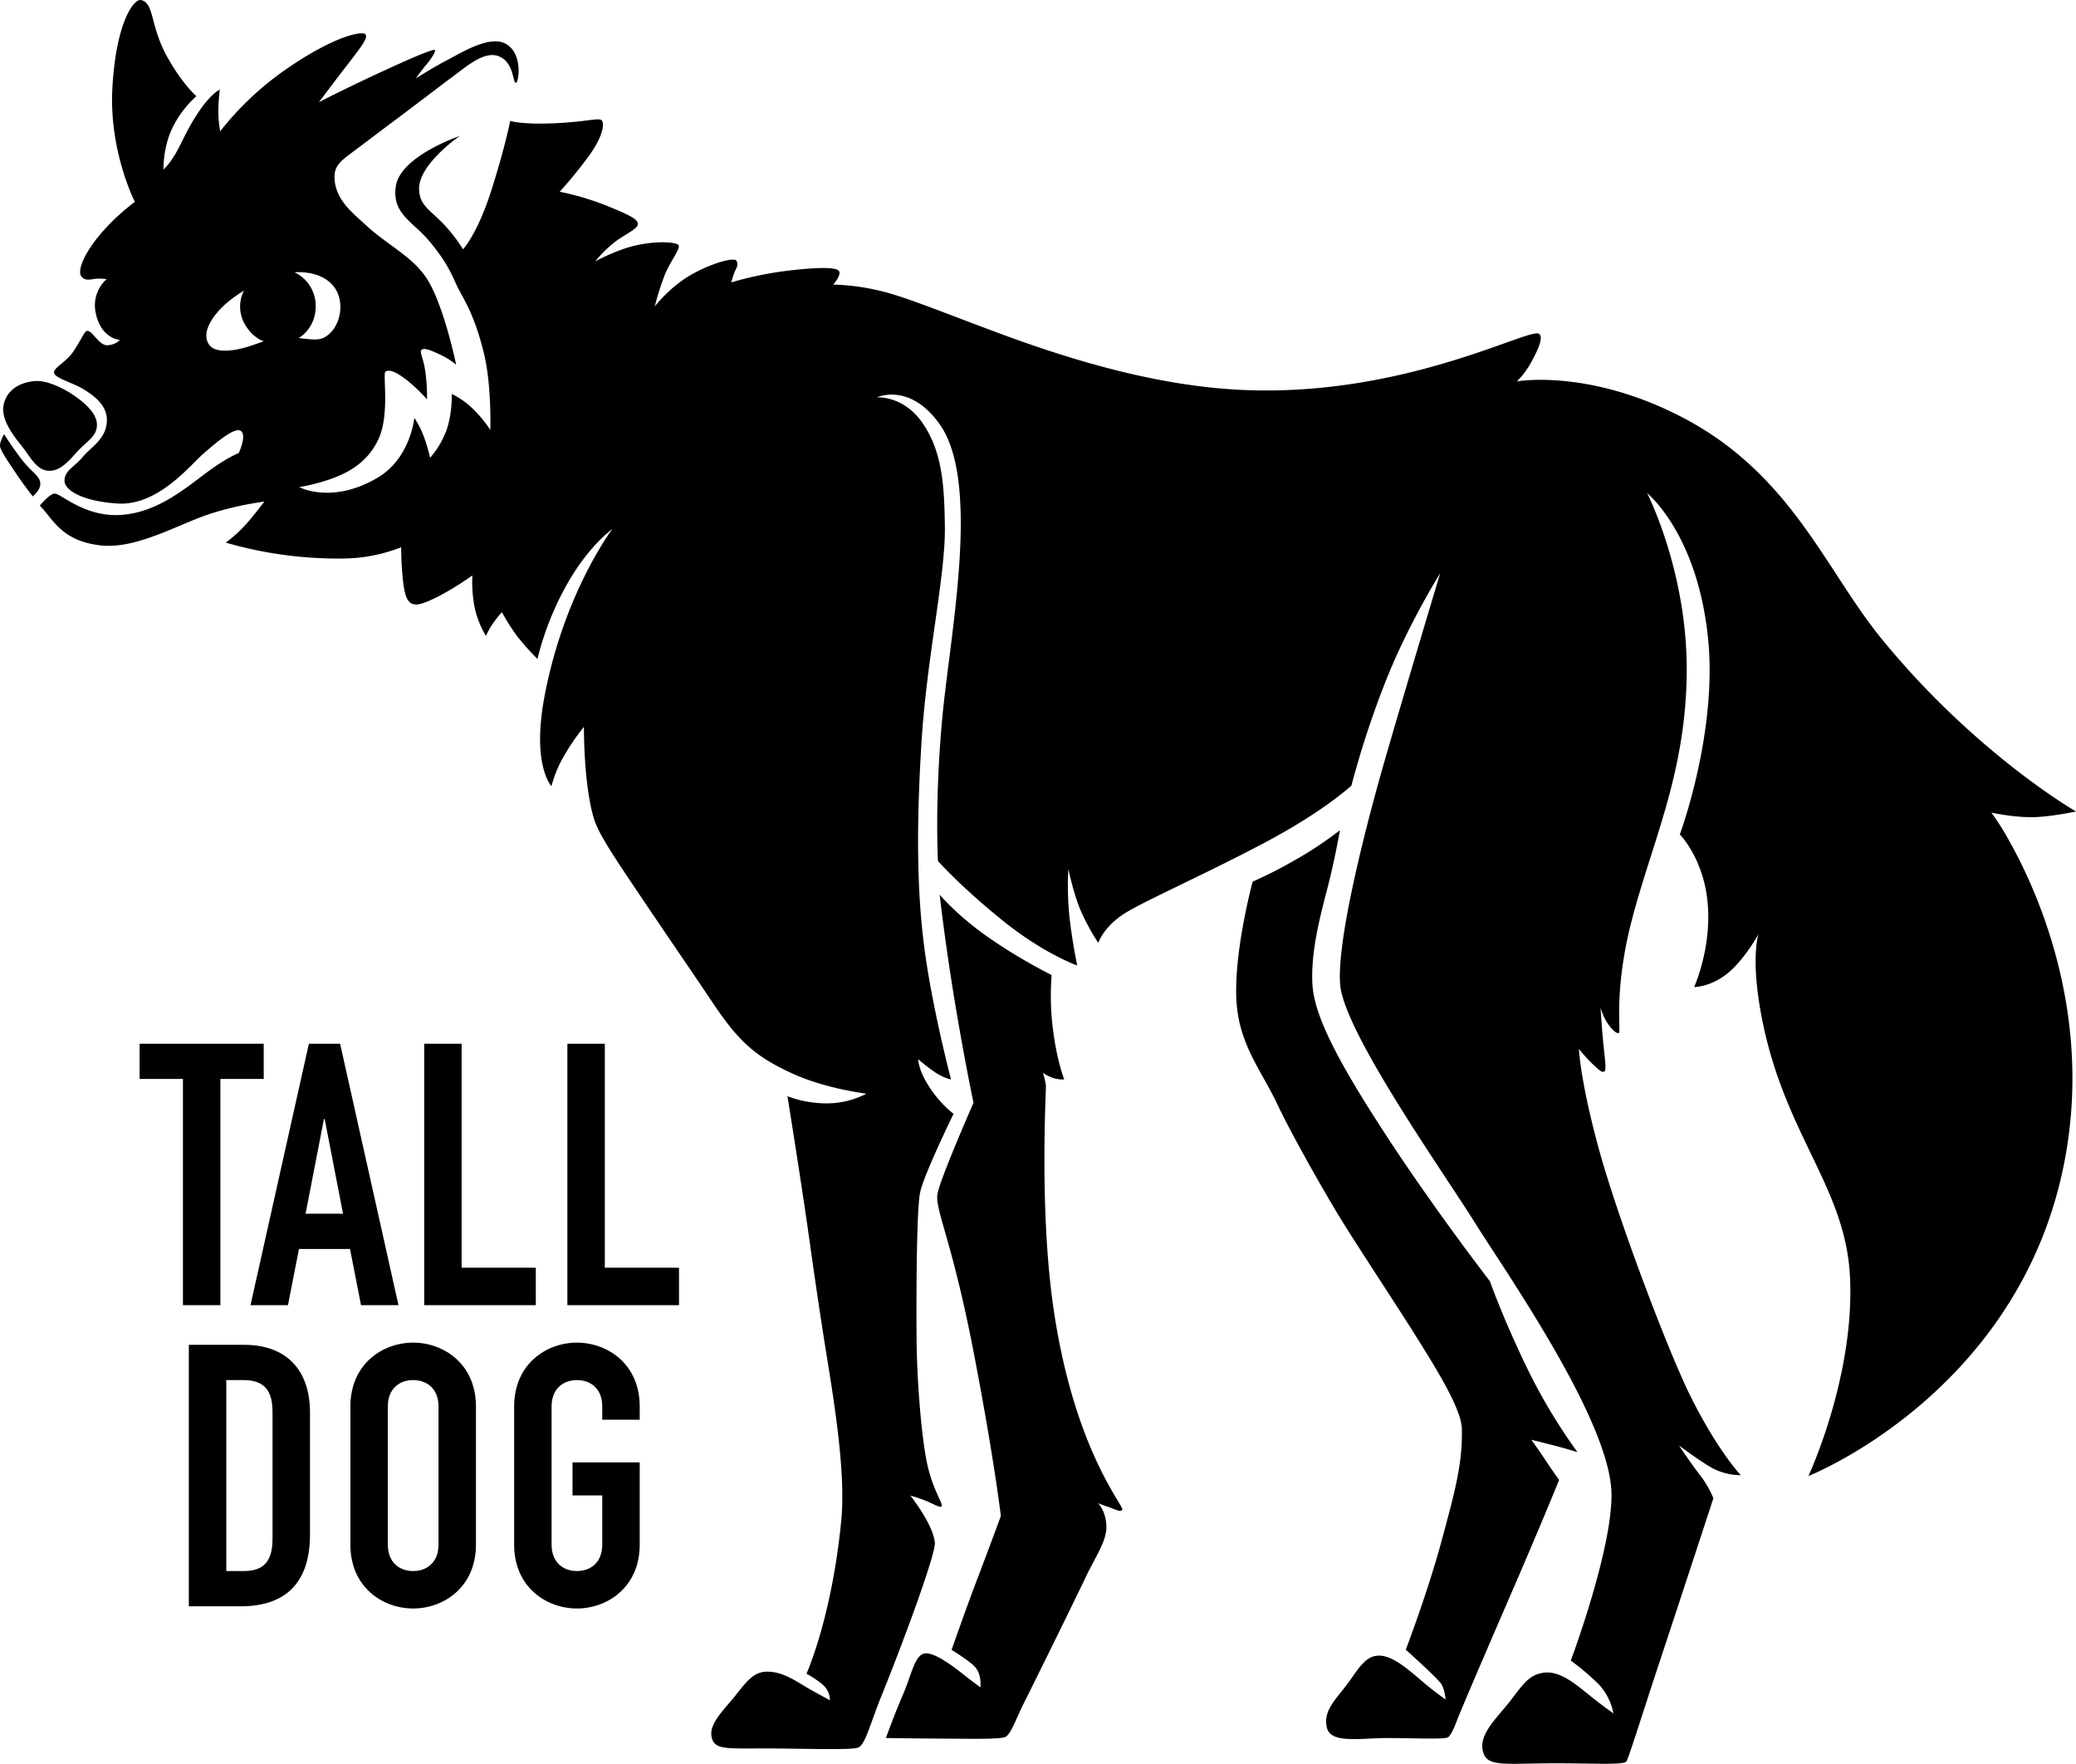
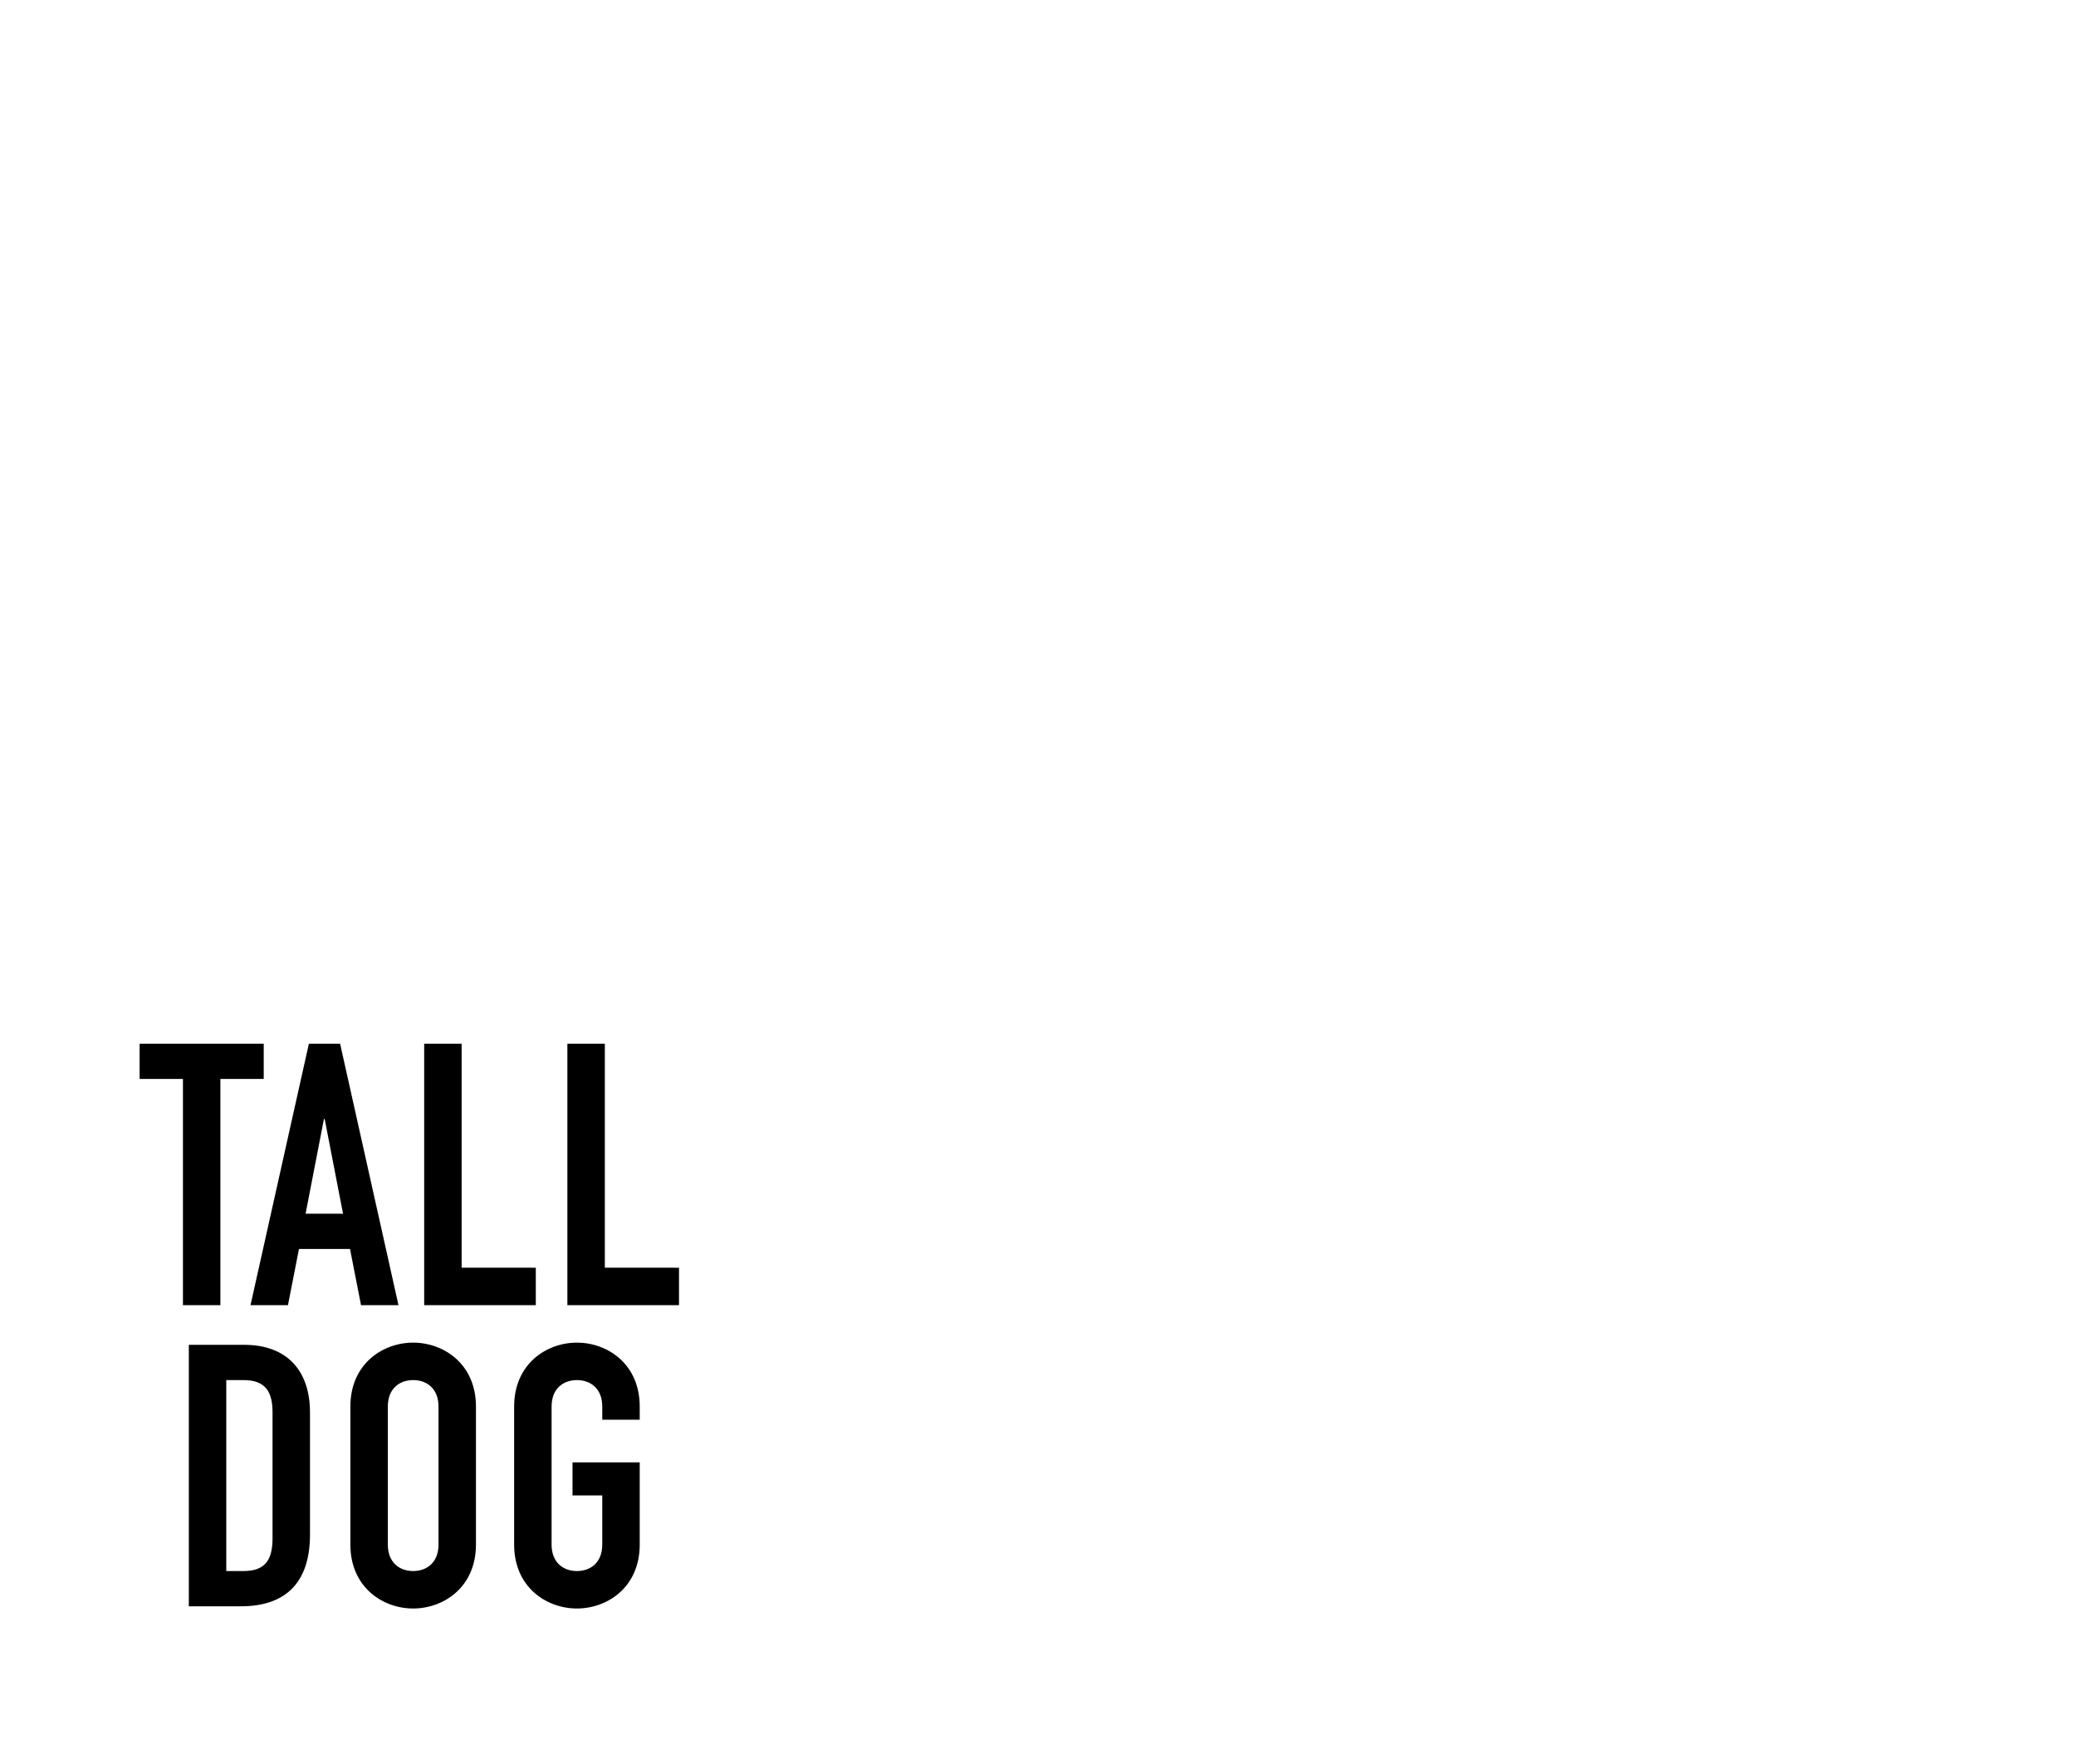
<svg xmlns="http://www.w3.org/2000/svg" viewBox="0 0 1130.79 960.66">
-   <path d="M382,189.26a149.79,149.79,0,0,1,25.15,7.42c11.49,4.71,17.34,7.21,17.45,10.09s-7.57,5.77-13.53,10.65a65.43,65.43,0,0,0-9.69,9.76s11.78-6.51,22.9-8.88c10.82-2.32,21.35-1.72,22.49.08s-4.46,8.75-7.44,15.93a150.15,150.15,0,0,0-5.53,17.41s8-10.45,19.54-17.09,23.7-9.77,24.9-7.85c1.53,2.46-.34,4.34-1.28,7.05s-1.52,4.8-1.52,4.8a192.21,192.21,0,0,1,29.78-6.24c16.25-2,27.67-2.28,29,.16,1.2,2.24-3.2,7.28-3.2,7.28a120.89,120.89,0,0,1,25.42,3.37c13.57,3.12,36.67,12.68,64.93,23.13,37.75,14,84.85,28.62,131.91,30.84,88.52,4.17,156.74-34.05,162.15-30.55,2.65,1.71-.52,8.74-4.18,15.38a46.51,46.51,0,0,1-7.83,10.54s37.84-6.85,88.11,18.56c61,30.87,79.46,83.55,110.43,121.52,51.16,62.71,106,94.18,106,94.18s-13.71,2.87-23.18,3.08c-10.7.23-22.93-2.48-22.93-2.48A142.59,142.59,0,0,1,1172,543.56c16.82,30.2,46.73,99.4,28.07,181.46-27.34,120.26-137.88,163.68-137.88,163.68s25.29-54,22.65-108.36c-2.33-48-34-75.74-47.11-136.64-7.63-35.48-2.77-50.1-2.77-50.1s-6.48,11.91-14.84,19.64c-10.06,9.29-20.17,9.14-20.17,9.14s10.26-22.49,7.08-48.31c-2.77-22.57-14.88-34.79-14.88-34.79s20.38-54.88,15.46-105.86c-5.58-57.85-33.27-80-33.27-80s22.6,43.9,21.54,99.89c-1,54.43-19.26,91.07-30.16,133.74-9.64,37.72-5.53,59.56-6.74,60.3s-4-1.94-6.33-5.41a32.78,32.78,0,0,1-3.68-8.26s.59,9.91,1.43,18.68c.82,8.53,1.92,14.82.72,15.92s-3-.66-6.94-4.39a94,94,0,0,1-7-7.76s.66,17.12,10.82,54.31c10.52,38.48,38,110.82,49.87,134.62,15,30.16,27.49,43.2,27.49,43.2a33.67,33.67,0,0,1-15.76-4c-7.14-4.07-17.91-12.19-17.91-12.19s6,9.09,11.44,16.15a55.08,55.08,0,0,1,7.3,12.57s-16.4,50.15-30,91.23c-9.13,27.65-16.53,51.49-17.47,52.26-2.32,1.9-18.48.87-38,.88-26.28,0-36.71,2.11-39.57-5-3.6-8.89,4.69-17.23,12.39-26.48s11-16.77,20.48-17.89,18.72,7.68,27,14.19c5.91,4.66,10.71,8,10.71,8a32,32,0,0,0-7.72-15.55,131.69,131.69,0,0,0-15.49-13.19s24.32-65,22-94c-3.25-40.62-58-118.48-74.86-145.47-16.11-25.84-70.22-102.25-72.73-128.28-2.07-21.46,11.23-77.34,24.26-122.59,10.59-36.76,30.2-101.9,30.2-101.9s-18.2,29-30.54,60.95a511.08,511.08,0,0,0-17.84,54.74s-15,14.11-48.09,31.54c-34.55,18.18-67.24,32.44-76.66,38.87-10.67,7.3-13.11,15.28-13.11,15.28a123.36,123.36,0,0,1-9.46-17.3c-3.94-9.1-6.85-22.91-6.85-22.91a166.85,166.85,0,0,0,.64,26.42c1.51,13.34,4.19,26.08,4.19,26.08s-18-6.35-40-24c-23.52-18.88-35.86-32.93-35.86-32.93s-1.93-34.42,2.68-81.24C595.45,426.14,611,347,589,315.9c-16.38-23.1-34.24-14.64-34.24-14.64s14.42-1.24,24.92,14c10.93,15.85,11.82,34.68,12.14,56.27.41,26.58-9.94,71.69-12.75,117.76-2.42,39.61-3.11,78.71,2,114.94,4.6,32.53,14.1,68.48,14.1,68.48s-3.76-.54-8.86-4a98.29,98.29,0,0,1-9-7s-.11,6.16,6.71,16.11a60.19,60.19,0,0,0,12.52,13.63S580.14,725,578.29,734.51c-2,10.17-2.08,61-1.86,81.48s2.48,49.57,5.41,64.45c3,15.37,9.22,23.33,8.17,24.78-.71,1-4.3-1.28-8.53-3a75.14,75.14,0,0,0-8.44-2.84s12.3,15.42,13.33,25.58c.58,5.79-16.2,51.63-28.78,82.7-6.53,16.12-9.08,27.26-12.88,28.87-2.24,1-10.16,1.08-40,.62-28.57-.44-37.27,1.51-39.58-5-2.24-6.29,2.63-12.24,10.12-20.88,6.4-7.37,10.84-15.76,19.19-16,9.68-.26,17,5.85,25.14,10.31,5.43,3,9.59,5.24,9.59,5.24s.51-5.35-5-9.42a56.58,56.58,0,0,0-7.74-5s13.78-30.45,18.93-83.21c2.08-21.34-1.49-50.49-7.33-86.39-3.83-23.6-7.19-46.53-9.56-63.6-4.72-33.91-12.4-81.35-12.4-81.35a60.33,60.33,0,0,0,21.06,3.9,47.38,47.38,0,0,0,22-5.27s-22.12-2.65-40.25-10.93c-21.26-9.71-30-18.28-44.46-40-9.95-14.88-26.48-38.91-40.5-59.79-10.83-16.14-20.36-30.15-23-38.26-5.94-18.5-5.71-50.8-5.71-50.8A121,121,0,0,0,385,495.43,68.31,68.31,0,0,0,377.51,513s-10.62-11.2-4-47.65C384,408.11,410.67,373,410.67,373s-13.54,9.32-26,32.42a163,163,0,0,0-14.78,38.26,129.84,129.84,0,0,1-11.18-12.55,111.63,111.63,0,0,1-8.19-12.92,64.09,64.09,0,0,0-4.67,5.89,41,41,0,0,0-4,7.1,51.28,51.28,0,0,1-6.24-15.83,74.72,74.72,0,0,1-1.17-17.15A165.89,165.89,0,0,1,317.19,409c-9.65,5-13.48,5.89-16.14,4.36s-3.89-6.33-4.67-15.05-.7-15.43-.7-15.43A88.32,88.32,0,0,1,265.1,389a219.48,219.48,0,0,1-65-8.66,71.11,71.11,0,0,0,11.13-10.07c5.28-6,9.91-12.26,9.91-12.26a174.15,174.15,0,0,0-28.62,6.37c-16.61,5.08-40.39,19.67-60.39,17.5-21.59-2.35-26.12-14.44-33.3-21.69,0,0,5.24-6.45,8.14-6.53,3.08-.09,15,11.49,32.58,11.69,21.28.24,37.85-14,50.23-23.22,11-8.17,17.41-10.57,17.41-10.57s4.77-10.1.89-12.17c-3.47-1.86-13.56,6.75-20.48,12.82s-24.43,28.14-46.2,26.85c-18.63-1.11-29.43-7-29.11-12.74.31-5.43,5-6.79,10-12.71,4.76-5.67,12.83-9.69,13.08-19.77.21-8.84-8.19-14.23-13-17.18-5.34-3.27-15.07-5.88-15.74-8.55-.72-2.88,6.47-5.91,10.43-11.78,4.68-6.93,6-11.17,7.54-11.29,2.86-.24,6.33,7.66,10.76,7.83a10.54,10.54,0,0,0,7.17-2.89s-10.71-.5-13.4-15.54a19.13,19.13,0,0,1,6.11-17.58,35.14,35.14,0,0,0-5.15-.28c-2.81.08-6.72,1.94-8.87-1.66-1.42-2.37.36-10.2,10.25-22.14a115.93,115.93,0,0,1,19.15-18s-14-27.25-12.29-61.35c1.83-36.07,11.7-49.53,15.72-48.58,7.27,1.72,4.74,14.15,14.31,31.18,8.52,15.16,15.78,21.15,15.78,21.15a56.58,56.58,0,0,0-12.78,16.71c-5.57,11-5.14,23.27-5.14,23.27s3.74-3.21,7.9-11.07c3.1-5.88,5.62-12,11.39-20.53,6.8-10.06,11.36-11.89,11.36-11.89a108.61,108.61,0,0,0-.79,11,63.72,63.72,0,0,0,1,11.67,165.39,165.39,0,0,1,35.6-33.59c27.21-18.9,42.36-21.21,43.59-19.15s-1.54,5.73-11,17.92c-6.21,8-14.38,18.95-14.38,18.95s11.77-6.14,30.31-14.78c22.37-10.43,32.22-14.33,32.84-13.61s-1.92,4.68-4.62,7.9-5.79,7.55-5.79,7.55S314,121,321.11,117.35c6.64-3.39,21.3-12.7,30.2-9.26,10.94,4.23,8.6,21.78,6.81,21.84s-.85-10.93-9.07-14.37-18.26,5.91-26.54,11.93c-3.13,2.28-19.4,14.78-33.07,24.94-9.36,7-15.85,12-20.76,15.62-6.3,4.63-9.37,7.48-9.33,13.15.09,12.55,10.67,20.18,16.69,25.87,11.14,10.54,24.77,16.81,32.87,28.4,9.72,13.91,16.71,48,16.71,48a39.83,39.83,0,0,0-8.91-5.58c-5.4-2.54-8.83-3.83-10-2.42s1.1,4.1,2.18,12.2a99.21,99.21,0,0,1,.85,14.65,91.47,91.47,0,0,0-10.84-10.36c-6.85-5.35-10.1-5.89-11.77-4.73s2.56,23.49-4,37.14c-6.45,13.49-18,18.46-25.82,21.34a110.89,110.89,0,0,1-17.2,4.42S258,359.68,282.82,345c18-10.59,20-32.59,20-32.59A49,49,0,0,1,308,322.58a97.43,97.43,0,0,1,3.43,11.56,47.27,47.27,0,0,0,8.8-14.73c3.34-9,3-20,3-20A42.33,42.33,0,0,1,334.21,307a65,65,0,0,1,10,12s.81-24.23-3.47-41.73c-5.21-21.3-10.85-29.07-14.09-35.55-2.9-5.79-5.16-13.32-16.33-26.33-8.66-10.09-19.83-14.39-17.54-29.23,2.53-16.37,34.83-27.3,34.83-27.3s-22.5,15.38-22.18,29c.22,9.05,6.11,11.29,13.64,19.33a86.38,86.38,0,0,1,10.3,13.41s7.84-8.34,15.37-31.94,10.33-38,10.33-38,6,2.19,25.15,1.25c17.39-.85,23.26-3.16,24.72-1.49s1,8.65-7.94,20.58C389.43,181.25,382,189.26,382,189.26ZM191.1,272.62c3.9,5.5,16.37,2.51,20.71,1.14,5.28-1.65,9-3.07,9-3.07s-6.36-1.74-10.79-10.18a19.14,19.14,0,0,1,0-17.37,70.69,70.69,0,0,0-9.13,6.49C193.84,255.63,186.19,265.69,191.1,272.62Zm58-21.94c.48,12.92-9.22,18.26-9.22,18.26s2.78.37,5.8.61c2.63.21,5.37.39,7.63-.7,9.18-4.43,12.61-19.71,5.27-28.43s-21-7.29-21-7.29A20.25,20.25,0,0,1,249.11,250.68Zm-150,97.14C98.64,343.87,94.39,342,89,335.1c-4.91-6.33-9.62-13.81-9.62-13.81s-2.49,4.27-2.23,6.55,4,7.75,8.47,14.45S95,355.15,95,355.15,99.52,351.63,99.08,347.82Zm20.72-17.64c5.09-5.43,10.36-7.9,10.12-14.41-.2-5.32-5.37-10.46-11.25-14.69-7.34-5.29-16.14-9-21.81-8.74-10,.52-16.78,5.9-17.9,13.87-1.08,7.69,6,16.53,9.89,21.38,4.78,6,7.9,12.77,13.94,13.56C110,342.09,115.13,335.18,119.8,330.18Zm477.28,299.3c5.46,33.29,10.32,55.94,10.32,55.94s-19.09,43.36-19.74,50.36c-.81,8.72,8.19,25.91,19.34,83.12,11.34,58.17,15.3,91.57,15.3,91.57s-7.14,19.42-12.9,34.46c-5.94,15.52-13.95,38.45-13.95,38.45s9.25,5.66,12.49,9c4.16,4.3,3.22,11.41,3.22,11.41s-4.69-3.41-9.54-7.25c-6.83-5.42-15.2-11.28-20-11.28-6.18,0-7.77,11.23-12.62,22.43-5,11.62-9.32,23.7-9.32,23.7s16.65.26,33.31.35c14.39.08,28,.35,31.53-.83,3.05-1,6.33-10.64,10.19-18.29,5.32-10.54,28.49-57.57,33.78-68.8S680.19,924,679.8,915.7s-4.57-12.24-4.57-12.24a58.7,58.7,0,0,0,5.61,2.07c3.5,1.14,6.53,3.11,7.57,1.56,1.33-2-25.6-31.38-37.16-107.88-8.18-54.16-4.23-120.39-4.39-123a38.52,38.52,0,0,0-1.65-7.12,24,24,0,0,0,6,3,17.89,17.89,0,0,0,5.63.6s-3.84-9.44-6.05-26.55a143.44,143.44,0,0,1-.81-30.27,293.82,293.82,0,0,1-33.11-19.6C599,584.1,589,572.09,589,572.09S591.62,596.19,597.08,629.48Zm186.71-77A235.79,235.79,0,0,1,759.46,565s-11.36,41.9-8.52,68.55c2.31,21.6,13.7,35.16,22,52.73,7.54,16,24,45,32.87,59.71s32.25,50,42.6,66.56c9,14.47,24.72,38.92,25,50.32.43,18.7-3.41,33-11.07,61.3s-19.47,59.12-19.47,59.12,17.91,16,19.6,19.06,2.11,8.08,2.11,8.08-4.67-3.23-10.09-7.68c-8.39-6.88-18.24-16.75-26.89-16.21-7.56.47-11.38,8.77-17.57,16.76s-12.16,13.78-10.14,22.43c2.1,9,18.4,5.63,33.52,5.68,15.9.05,31.29.87,32.71-.54,2.21-2.22,4-7.54,5.33-10.79s6.42-15.67,26.29-61.5,28.65-67.73,28.65-67.73-3.87-5.36-7.39-10.71-7.74-11.18-7.74-11.18,4.86,1.21,12.3,3.1c7.1,1.81,12.83,3.65,12.83,3.65a308.62,308.62,0,0,1-29.46-50c-12.16-25.68-18.24-43.11-18.24-43.11S858.8,744,832,702.9c-27.28-41.83-39.18-65.59-40-82.42-1-20.21,6-42.71,9.43-56.81S807,537,807,537A205.65,205.65,0,0,1,783.79,552.53Z" transform="translate(-77.15 -84.83)" />
  <path d="M176.8,672.46H153.2v-19.2h67.6v19.2H197.2v123.2H176.8Zm68.6-19.2h17l31.8,142.4H273.8l-6-30.6H240l-6,30.6H213.6Zm8.6,41h-.4l-10,51.6H264Zm54.2-41h20.4v122H369v20.4H308.2Zm78,0h20.4v122H447v20.4H386.2ZM180,817.26h30.2c23,0,35.8,13.8,35.8,36.8v66.6c0,26.4-13.6,39-37.6,39H180Zm20.4,123.2h9.4c11.4,0,15.8-5.6,15.8-17.8v-68.6c0-11.2-3.8-17.6-15.8-17.6h-9.4Zm67.6-89.6c0-23.2,17.6-34.8,34.2-34.8s34.2,11.6,34.2,34.8v75.2c0,23.2-17.6,34.8-34.2,34.8s-34.2-11.6-34.2-34.8Zm20.4,75.2c0,9.8,6.4,14.4,13.8,14.4s13.8-4.6,13.8-14.4v-75.2c0-9.8-6.4-14.4-13.8-14.4s-13.8,4.6-13.8,14.4Zm68.8-75.2c0-23.2,17.6-34.8,34.2-34.8s34.2,11.6,34.2,34.8v7.2H405.2v-7.2c0-9.8-6.4-14.4-13.8-14.4s-13.8,4.6-13.8,14.4v75.2c0,9.8,6.4,14.4,13.8,14.4s13.8-4.6,13.8-14.4v-26.8H389v-18h36.6v44.8c0,23.2-17.6,34.8-34.2,34.8s-34.2-11.6-34.2-34.8Z" transform="translate(-77.15 -84.83)" />
</svg>